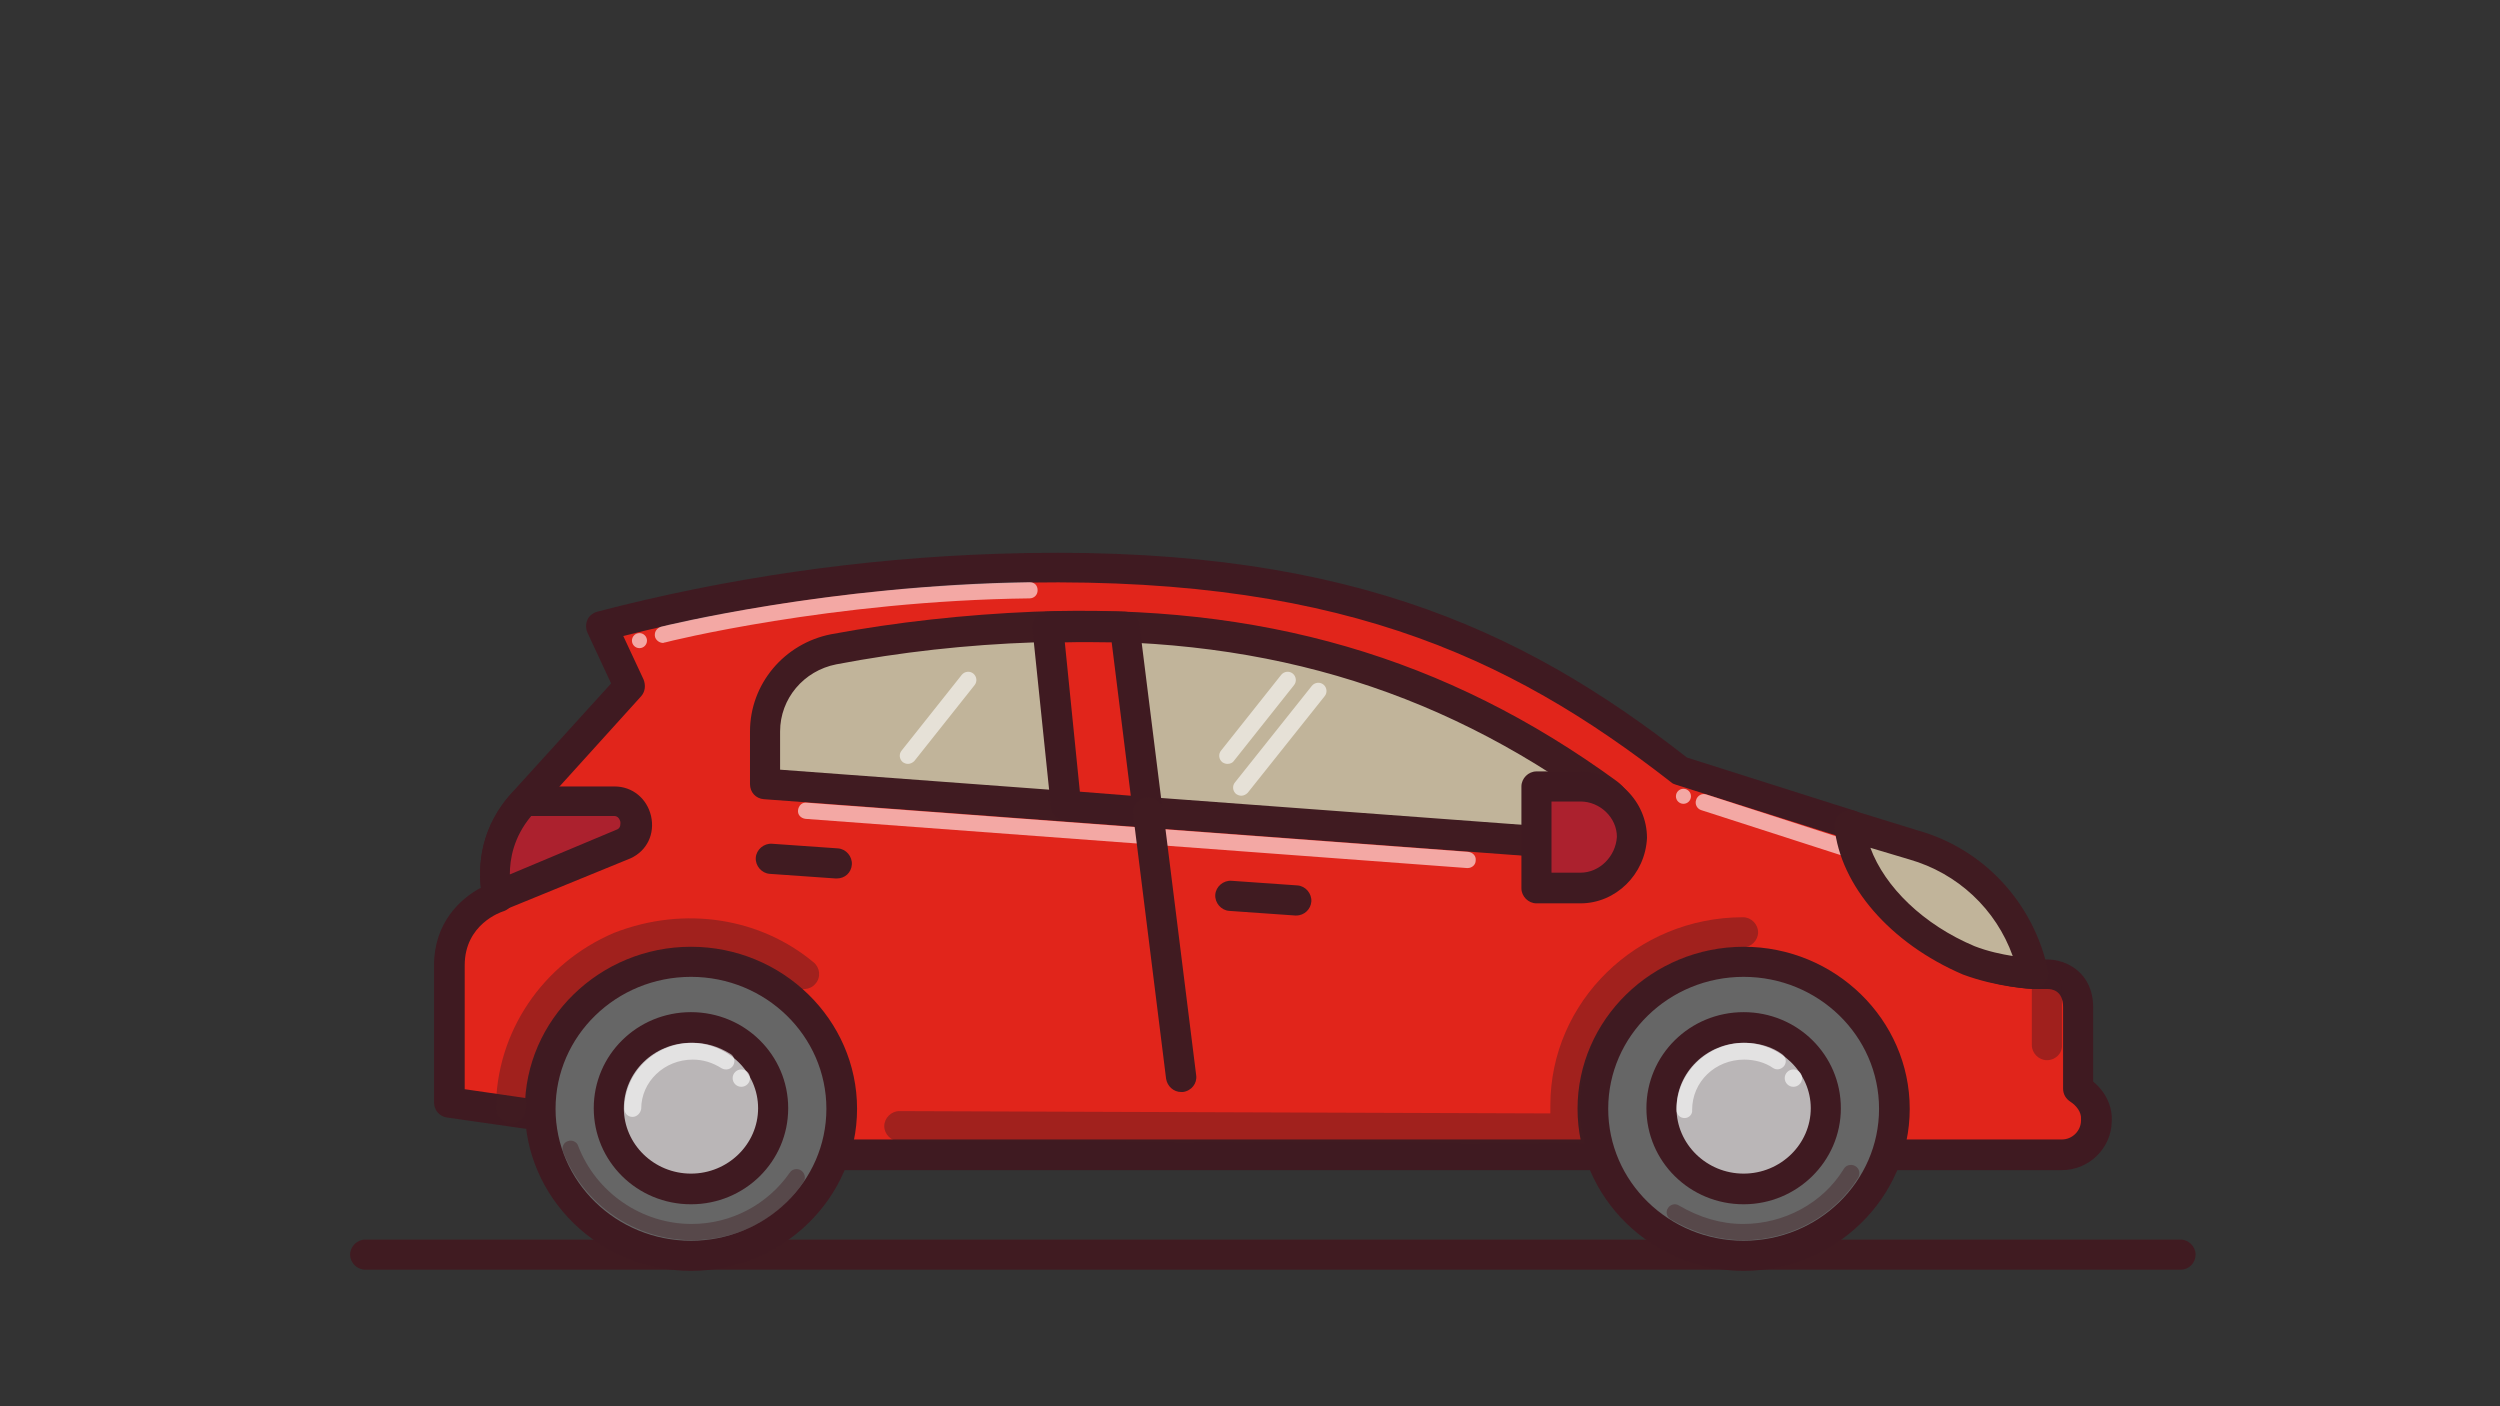
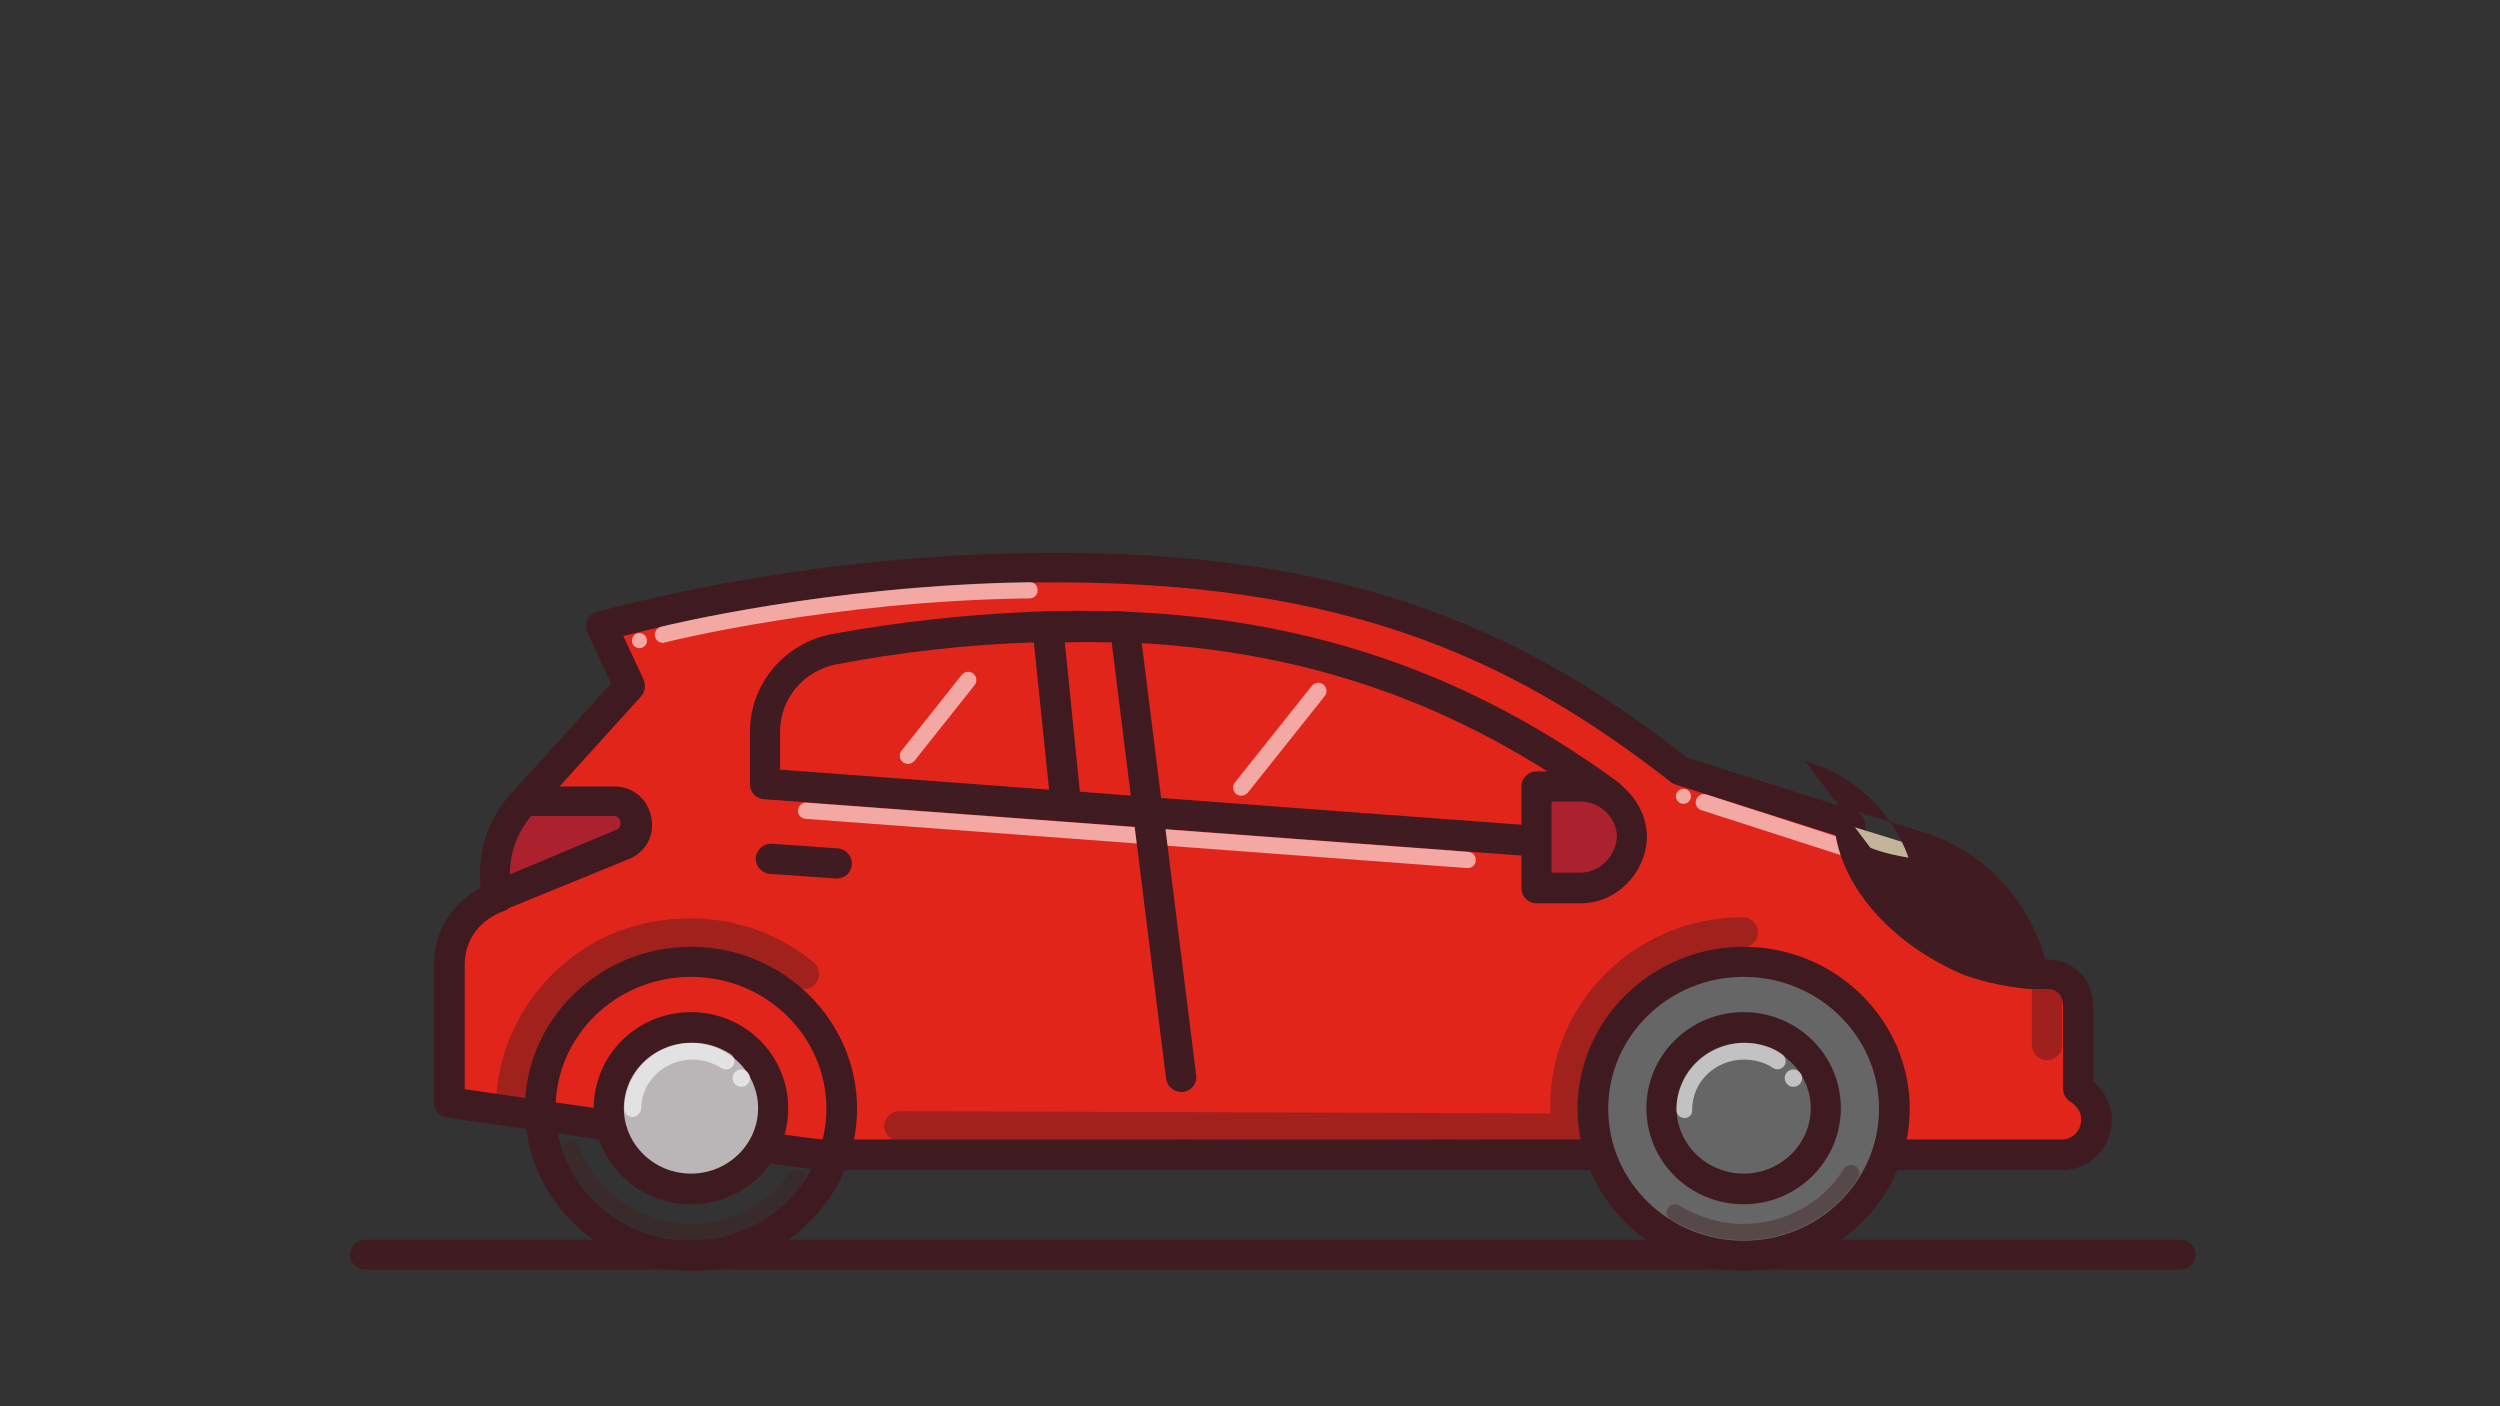
<svg xmlns="http://www.w3.org/2000/svg" version="1.1" id="Layer_1" x="0px" y="0px" width="432px" height="243px" viewBox="0 0 432 243" style="enable-background:new 0 0 432 243;" xml:space="preserve">
  <rect x="0" y="0" width="432" height="243" fill="#333333" stroke="none" />
  <style type="text/css">
	.st0{fill:#401B21;}
	.st1{fill:#AC212E;}
	.st2{fill:#3F1A21;}
	.st3{fill:#E1251B;}
	.st4{opacity:0.6;fill:#FFFFFF;enable-background:new    ;}
	.st5{opacity:0.4;fill:#401B21;enable-background:new    ;}
	.st6{fill:#AB212E;}
	.st7{fill:#3E1A21;}
	.st8{fill-rule:evenodd;clip-rule:evenodd;fill:#3F1A21;}
	.st9{fill:#C1B49A;}
	.st10{opacity:0.7;}
	.st11{fill:#FFFFFF;}
	.st12{opacity:0.4;fill:#3F1A21;enable-background:new    ;}
	.st13{opacity:0.6;}
	.st14{fill:none;stroke:#401B21;stroke-width:2.478;stroke-linecap:round;stroke-linejoin:round;stroke-miterlimit:22.926;}
	.st15{fill:#BAB6B7;}
	.st16{opacity:0.4;}
	.st17{fill:#BA8750;}
	.st18{fill:#E1DACD;}
	.st19{opacity:0.7;fill:#FFFFFF;enable-background:new    ;}
	.st20{fill:#666666;}
	.st21{fill:none;stroke:#FFFFFF;stroke-width:1.343;stroke-linecap:round;stroke-linejoin:round;stroke-miterlimit:22.926;}
</style>
  <g>
    <path class="st0" d="M376.8,219.4H63.1c-1.4,0-2.6-1.2-2.6-2.6c0-1.4,1.2-2.6,2.6-2.6h313.7c1.4,0,2.6,1.2,2.6,2.6   C379.4,218.2,378.3,219.4,376.8,219.4z" />
    <g>
      <g>
        <g>
          <path class="st3" d="M359,188.2c0-4.7,0-10.6,0-14.2c0-5.7-5.3-5.7-5.3-5.7h-2.3c0,0-5.9-0.2-11.2-2.5      c-11.9-5.1-19.7-14.4-20.5-23.3l-29.4-9.3c-30.1-23.5-61.6-36.8-118.1-34.9c-24.1,0.8-47.4,4.4-68.4,9.9l4.9,10.4l-18,19.9      c-7.4,7.6-4.7,16.5-4.7,16.5s-8.5,2.5-8.5,11.9c0,8.7,0,23.7,0,23.7s62.4,9.1,64.6,9.1h214.2c3.4,0,5.9-2.8,5.9-5.9l0,0      C362.4,191.3,360.9,189.2,359,188.2z" />
          <path class="st2" d="M356.3,202.2H142.1c-2.1,0-50.2-7-64.9-9.1c-1.3-0.2-2.2-1.3-2.2-2.6v-23.7c0-7.3,4.5-11.5,8.1-13.4      c-0.4-3.6-0.3-10.5,5.7-16.8l16.8-18.5l-4.1-8.8c-0.3-0.7-0.3-1.5,0-2.2c0.3-0.7,1-1.2,1.7-1.4c22.2-5.8,45.4-9.2,68.9-10      c58.9-2,90.5,12.6,119.4,35.2l29,9.2c1,0.3,1.7,1.2,1.8,2.3c0.8,8.1,8.4,16.6,19,21.1c4.8,2.1,10.2,2.3,10.3,2.3l2.2,0      c3.2,0,7.9,2.2,7.9,8.3v12.8c2.2,1.8,3.4,4.4,3.2,7C364.8,198.4,361,202.2,356.3,202.2z M80.2,188.2c24.6,3.6,59.8,8.6,62,8.7      l214.1,0c1.8,0,3.3-1.5,3.3-3.3c0-0.1,0-0.2,0-0.2c0.1-1.3-0.9-2.4-1.8-3c-0.8-0.5-1.3-1.3-1.3-2.3V174c0-2.9-2-3.1-2.7-3.1      h-2.3c-0.4,0-6.6-0.3-12.3-2.8c-11.7-5-20.1-14.2-21.8-23.7l-27.8-8.8c-0.3-0.1-0.6-0.2-0.8-0.4c-28.2-22-58.7-36.3-116.4-34.4      c-22.1,0.8-43.8,3.8-64.7,9.1l3.5,7.5c0.4,1,0.3,2.1-0.4,2.9l-18,19.9c-6.3,6.5-4.1,13.9-4.1,14c0.2,0.7,0.1,1.4-0.2,2      c-0.3,0.6-0.9,1.1-1.6,1.3c-0.3,0.1-6.6,2.2-6.6,9.3V188.2z" />
        </g>
-         <path class="st0" d="M224,158.2c-0.1,0-0.1,0-0.2,0l-11.4-0.8c-1.4-0.1-2.5-1.4-2.4-2.8c0.1-1.4,1.4-2.5,2.8-2.4l11.4,0.8     c1.4,0.1,2.5,1.4,2.4,2.8C226.5,157.1,225.4,158.2,224,158.2z" />
        <path class="st0" d="M144.6,151.8c-0.1,0-0.1,0-0.2,0L133,151c-1.4-0.1-2.5-1.4-2.4-2.8c0.1-1.4,1.4-2.5,2.8-2.4l11.4,0.8     c1.4,0.1,2.5,1.4,2.4,2.8C147.1,150.8,146,151.8,144.6,151.8z" />
        <g>
          <g>
            <g>
              <ellipse class="st20" cx="301.3" cy="191.5" rx="26" ry="25.4" />
              <path class="st2" d="M301.3,219.6c-15.8,0-28.7-12.6-28.7-28s12.9-28,28.7-28s28.7,12.6,28.7,28S317.1,219.6,301.3,219.6z         M301.3,168.8c-12.9,0-23.4,10.2-23.4,22.8c0,12.6,10.5,22.8,23.4,22.8c12.9,0,23.4-10.2,23.4-22.8        C324.7,179,314.2,168.8,301.3,168.8z" />
            </g>
          </g>
          <g>
-             <ellipse class="st15" cx="301.3" cy="191.5" rx="14.2" ry="14" />
            <path class="st2" d="M301.3,208.1c-9.3,0-16.8-7.4-16.8-16.6c0-9.2,7.5-16.6,16.8-16.6c9.3,0,16.8,7.4,16.8,16.6       C318.1,200.7,310.5,208.1,301.3,208.1z M301.3,180.2c-6.4,0-11.6,5.1-11.6,11.3s5.2,11.3,11.6,11.3s11.6-5.1,11.6-11.3       S307.6,180.2,301.3,180.2z" />
          </g>
        </g>
        <g>
          <g>
            <g>
-               <ellipse class="st20" cx="119.4" cy="191.5" rx="26" ry="25.4" />
              <path class="st2" d="M119.4,219.6c-15.8,0-28.7-12.6-28.7-28s12.9-28,28.7-28c15.8,0,28.7,12.6,28.7,28        S135.2,219.6,119.4,219.6z M119.4,168.8c-12.9,0-23.4,10.2-23.4,22.8c0,12.6,10.5,22.8,23.4,22.8c12.9,0,23.4-10.2,23.4-22.8        C142.8,179,132.3,168.8,119.4,168.8z" />
            </g>
          </g>
          <g class="st16">
            <path class="st0" d="M88.3,194.2c-1.4,0-2.6-1.2-2.6-2.6c0-13.2,8-25.1,20.4-30.4c12.3-4.8,25.4-2.5,34.5,5.1       c1.1,0.9,1.3,2.6,0.3,3.7c-0.9,1.1-2.6,1.2-3.7,0.3c-7.6-6.4-18.8-8.2-29.1-4.2c-10.4,4.4-17.2,14.4-17.2,25.5       C90.9,193,89.8,194.2,88.3,194.2z" />
          </g>
          <g>
            <ellipse class="st15" cx="119.4" cy="191.5" rx="14.2" ry="14" />
            <path class="st2" d="M119.4,208.1c-9.3,0-16.8-7.4-16.8-16.6c0-9.2,7.5-16.6,16.8-16.6c9.3,0,16.8,7.4,16.8,16.6       C136.2,200.7,128.7,208.1,119.4,208.1z M119.4,180.2c-6.4,0-11.6,5.1-11.6,11.3s5.2,11.3,11.6,11.3c6.4,0,11.6-5.1,11.6-11.3       S125.8,180.2,119.4,180.2z" />
          </g>
        </g>
        <g>
          <g class="st16">
            <path class="st0" d="M301.3,214.3c-4.3,0-8.5-1.2-12.6-3.6c-0.7-0.4-0.9-1.3-0.5-1.9c0.4-0.7,1.3-0.9,1.9-0.5       c3.6,2.1,7.3,3.2,11.1,3.2c7.1,0,13.8-3.6,17.4-9.5c0.4-0.7,1.3-0.9,2-0.5c0.7,0.4,0.9,1.3,0.5,2       C316.9,210.2,309.3,214.3,301.3,214.3z" />
          </g>
          <g class="st16">
            <path class="st0" d="M119.6,214.3c-9.8,0-18.8-6.1-22.3-15.3c-0.3-0.7,0.1-1.6,0.8-1.8c0.7-0.3,1.6,0.1,1.8,0.8       c3.1,8.1,11,13.5,19.6,13.5c6.8,0,13.1-3.3,17-8.9c0.4-0.6,1.3-0.8,2-0.3c0.6,0.5,0.8,1.3,0.3,2       C134.5,210.7,127.4,214.3,119.6,214.3z" />
          </g>
        </g>
        <g>
          <path class="st1" d="M86,154.9c0,0-2.5-8.9,4.7-16.5h15.5c4,0,5.3,5.7,1.7,7.4L86,154.9z" />
          <path class="st2" d="M86,157.6c-0.4,0-0.8-0.1-1.1-0.3c-0.7-0.3-1.2-0.9-1.4-1.6c-0.1-0.4-2.9-10.4,5.3-19      c0.5-0.5,1.2-0.8,1.9-0.8h15.5c3.1,0,5.6,2.1,6.3,5.1c0.7,3.1-0.7,6-3.5,7.3L87,157.3C86.7,157.5,86.3,157.6,86,157.6z       M91.8,141c-3.1,3.7-3.7,7.5-3.7,10.1l18.6-7.8c0.6-0.3,0.5-1,0.5-1.3c-0.1-0.3-0.3-1-1.1-1H91.8z" />
        </g>
        <g>
-           <path class="st9" d="M274.6,146c4.9,0.4,7.2-5.9,3.2-8.9c-25-18.2-55.9-30.5-99.1-28.8c-11.9,0.4-23.5,1.7-34.7,3.8      c-6.8,1.3-11.9,7.2-11.9,14.2v9.1L274.6,146z" />
          <path class="st0" d="M275,148.7c-0.2,0-0.4,0-0.6,0l-142.4-10.6c-1.4-0.1-2.4-1.2-2.4-2.6v-9.1c0-8.2,5.9-15.2,14-16.8      c11.3-2.1,23.1-3.4,35.1-3.9c39.2-1.5,71.2,7.8,100.7,29.3c2.8,2.1,3.8,5.6,2.6,8.8C280.8,146.8,278.1,148.7,275,148.7z       M134.8,133l140,10.4c0,0,0,0,0,0c1.5,0.1,2.1-1.1,2.2-1.4c0.1-0.4,0.5-1.8-0.8-2.7c-28.5-20.8-59.5-29.8-97.4-28.3      c-11.8,0.4-23.3,1.7-34.3,3.8c-5.6,1.1-9.7,5.9-9.7,11.6V133z" />
        </g>
        <g>
          <path class="st1" d="M273.1,153.4h-7.6v-17.6h7.6c4.9,0,8.9,4,8.9,8.9l0,0C281.8,149.4,278,153.4,273.1,153.4z" />
          <path class="st2" d="M273.1,156.1h-7.6c-1.4,0-2.6-1.2-2.6-2.6v-17.6c0-1.4,1.2-2.6,2.6-2.6h7.6c6.3,0,11.5,5.2,11.5,11.5      C284.3,151.1,279.2,156.1,273.1,156.1z M268.1,150.8h5c3.3,0,6.1-2.8,6.3-6.2c0-3.3-2.9-6.1-6.3-6.1h-5V150.8z" />
        </g>
        <g>
          <path class="st3" d="M181,108.4l3.2,30.9l14.2,1.1l-4-32C194.4,108.4,187.8,108.2,181,108.4z" />
          <path class="st2" d="M198.4,142.9c-0.1,0-0.1,0-0.2,0l-14.2-1.1c-1.3-0.1-2.3-1.1-2.4-2.3l-3.2-30.9c-0.1-0.7,0.2-1.4,0.6-2      c0.5-0.5,1.2-0.9,1.9-0.9c6.8-0.2,13.2,0,13.5,0c1.3,0,2.4,1,2.5,2.3l4,32c0.1,0.8-0.2,1.6-0.7,2.1      C199.8,142.7,199.1,142.9,198.4,142.9z M186.6,136.8l8.8,0.7l-3.3-26.5c-1.9,0-4.9-0.1-8.1,0L186.6,136.8z" />
        </g>
        <g class="st16">
          <path class="st0" d="M273.9,197.6l-118.5-0.4c-1.4,0-2.6-1.2-2.6-2.6c0-1.4,1.2-2.6,2.6-2.6c0,0,0,0,0,0l112.5,0.4      c0-0.5,0-1,0-1.4c0-17.9,14.9-32.5,33.3-32.5c1.4,0,2.6,1.2,2.6,2.6c0,1.4-1.2,2.6-2.6,2.6c-15.5,0-28.1,12.2-28.1,27.2      c0,1.2,0,2.5,0.2,3.6L273.9,197.6z" />
        </g>
        <g class="st13">
          <path class="st11" d="M253.6,150c0,0-0.1,0-0.1,0l-114.3-8.5c-0.8-0.1-1.4-0.7-1.3-1.5c0.1-0.8,0.7-1.4,1.5-1.3l114.3,8.5      c0.8,0.1,1.4,0.7,1.3,1.5C255,149.4,254.4,150,253.6,150z" />
          <circle class="st11" cx="110.5" cy="110.7" r="1.3" />
          <circle class="st11" cx="290.9" cy="137.6" r="1.3" />
          <path class="st11" d="M114.6,111.1c-0.6,0-1.2-0.4-1.4-1c-0.2-0.8,0.2-1.5,1-1.8c0.3-0.1,29.2-7.2,63.7-7.7      c0.9,0,1.4,0.6,1.4,1.4c0,0.8-0.6,1.4-1.4,1.4c-34.1,0.4-62.7,7.5-62.9,7.6C114.8,111,114.7,111.1,114.6,111.1z" />
          <path class="st11" d="M214.5,137.5c-0.3,0-0.6-0.1-0.9-0.3c-0.6-0.5-0.7-1.4-0.2-2l13.3-16.7c0.5-0.6,1.4-0.7,2-0.2      c0.6,0.5,0.7,1.4,0.2,2L215.6,137C215.3,137.3,214.9,137.5,214.5,137.5z" />
          <path class="st11" d="M109.3,193c-0.8,0-1.4-0.6-1.4-1.4c0-6.3,5.3-11.4,11.8-11.4c2.3,0,4.4,0.6,6.5,1.9c0.7,0.4,0.9,1.3,0.5,2      c-0.4,0.7-1.3,0.9-2,0.5c-1.6-1-3.2-1.5-5-1.5c-4.9,0-8.9,3.8-8.9,8.5C110.7,192.3,110.1,193,109.3,193z" />
          <path class="st11" d="M291.1,193.2c-0.8,0-1.4-0.6-1.4-1.4c0-6.4,5.3-11.6,11.8-11.6c2.4,0,4.8,0.7,6.5,2c0.6,0.5,0.8,1.3,0.3,2      c-0.5,0.6-1.3,0.8-2,0.3c-1.3-0.9-3.1-1.4-4.9-1.4c-5,0-9,3.8-9,8.7C292.5,192.5,291.9,193.2,291.1,193.2z" />
          <path class="st11" d="M319.2,148.1c-0.1,0-0.3,0-0.4-0.1l-24.8-8c-0.7-0.2-1.2-1-0.9-1.8c0.2-0.7,1-1.2,1.8-0.9l24.8,8      c0.7,0.2,1.2,1,0.9,1.8C320.4,147.7,319.8,148.1,319.2,148.1z" />
          <path class="st11" d="M156.9,132c-0.3,0-0.6-0.1-0.9-0.3c-0.6-0.5-0.7-1.4-0.2-2l10.4-13.1c0.5-0.6,1.4-0.7,2-0.2      c0.6,0.5,0.7,1.4,0.2,2L158,131.5C157.7,131.8,157.3,132,156.9,132z" />
-           <path class="st11" d="M212.1,132c-0.3,0-0.6-0.1-0.9-0.3c-0.6-0.5-0.7-1.4-0.2-2l10.4-13.1c0.5-0.6,1.4-0.7,2-0.2      c0.6,0.5,0.7,1.4,0.2,2l-10.4,13.1C213,131.8,212.6,132,212.1,132z" />
          <circle class="st11" cx="128.1" cy="186.3" r="1.5" />
          <circle class="st11" cx="309.9" cy="186.3" r="1.5" />
        </g>
        <path class="st5" d="M353.7,183.2c-1.4,0-2.6-1.2-2.6-2.6v-10.2c0-1.4,1.2-2.6,2.6-2.6c1.4,0,2.6,1.2,2.6,2.6v10.2     C356.4,182,355.2,183.2,353.7,183.2z" />
        <path class="st0" d="M204.1,188.7c-1.3,0-2.4-1-2.6-2.3l-5.7-45.7c-0.2-1.4,0.8-2.7,2.3-2.9c1.4-0.2,2.7,0.8,2.9,2.3l5.7,45.7     c0.2,1.4-0.8,2.7-2.3,2.9C204.3,188.7,204.2,188.7,204.1,188.7z" />
      </g>
      <g>
        <path class="st9" d="M351.4,168.3c-2.3-10.8-10.4-19.3-20.7-22.2l-11-3.4c0.8,8.9,8.7,18.2,20.5,23.3     C345.7,168.1,351.4,168.3,351.4,168.3z" />
-         <path class="st0" d="M351.4,170.9C351.4,170.9,351.3,170.9,351.4,170.9c-0.3,0-6.3-0.3-12.2-2.5c-12.6-5.4-21.2-15.4-22.2-25.5     c-0.1-0.9,0.3-1.7,1-2.3c0.7-0.6,1.6-0.7,2.4-0.5l11,3.4c11.4,3.2,20,12.5,22.5,24.2c0.2,0.8,0,1.6-0.6,2.2     C352.9,170.5,352.2,170.9,351.4,170.9z M323.2,146.5c2.5,6.8,9.2,13.3,18,17c2.3,0.9,4.7,1.4,6.6,1.7     c-2.9-8.1-9.5-14.3-17.9-16.7L323.2,146.5z" />
+         <path class="st0" d="M351.4,170.9C351.4,170.9,351.3,170.9,351.4,170.9c-0.3,0-6.3-0.3-12.2-2.5c-12.6-5.4-21.2-15.4-22.2-25.5     c-0.1-0.9,0.3-1.7,1-2.3c0.7-0.6,1.6-0.7,2.4-0.5l11,3.4c11.4,3.2,20,12.5,22.5,24.2c0.2,0.8,0,1.6-0.6,2.2     C352.9,170.5,352.2,170.9,351.4,170.9z M323.2,146.5c2.3,0.9,4.7,1.4,6.6,1.7     c-2.9-8.1-9.5-14.3-17.9-16.7L323.2,146.5z" />
      </g>
    </g>
  </g>
</svg>